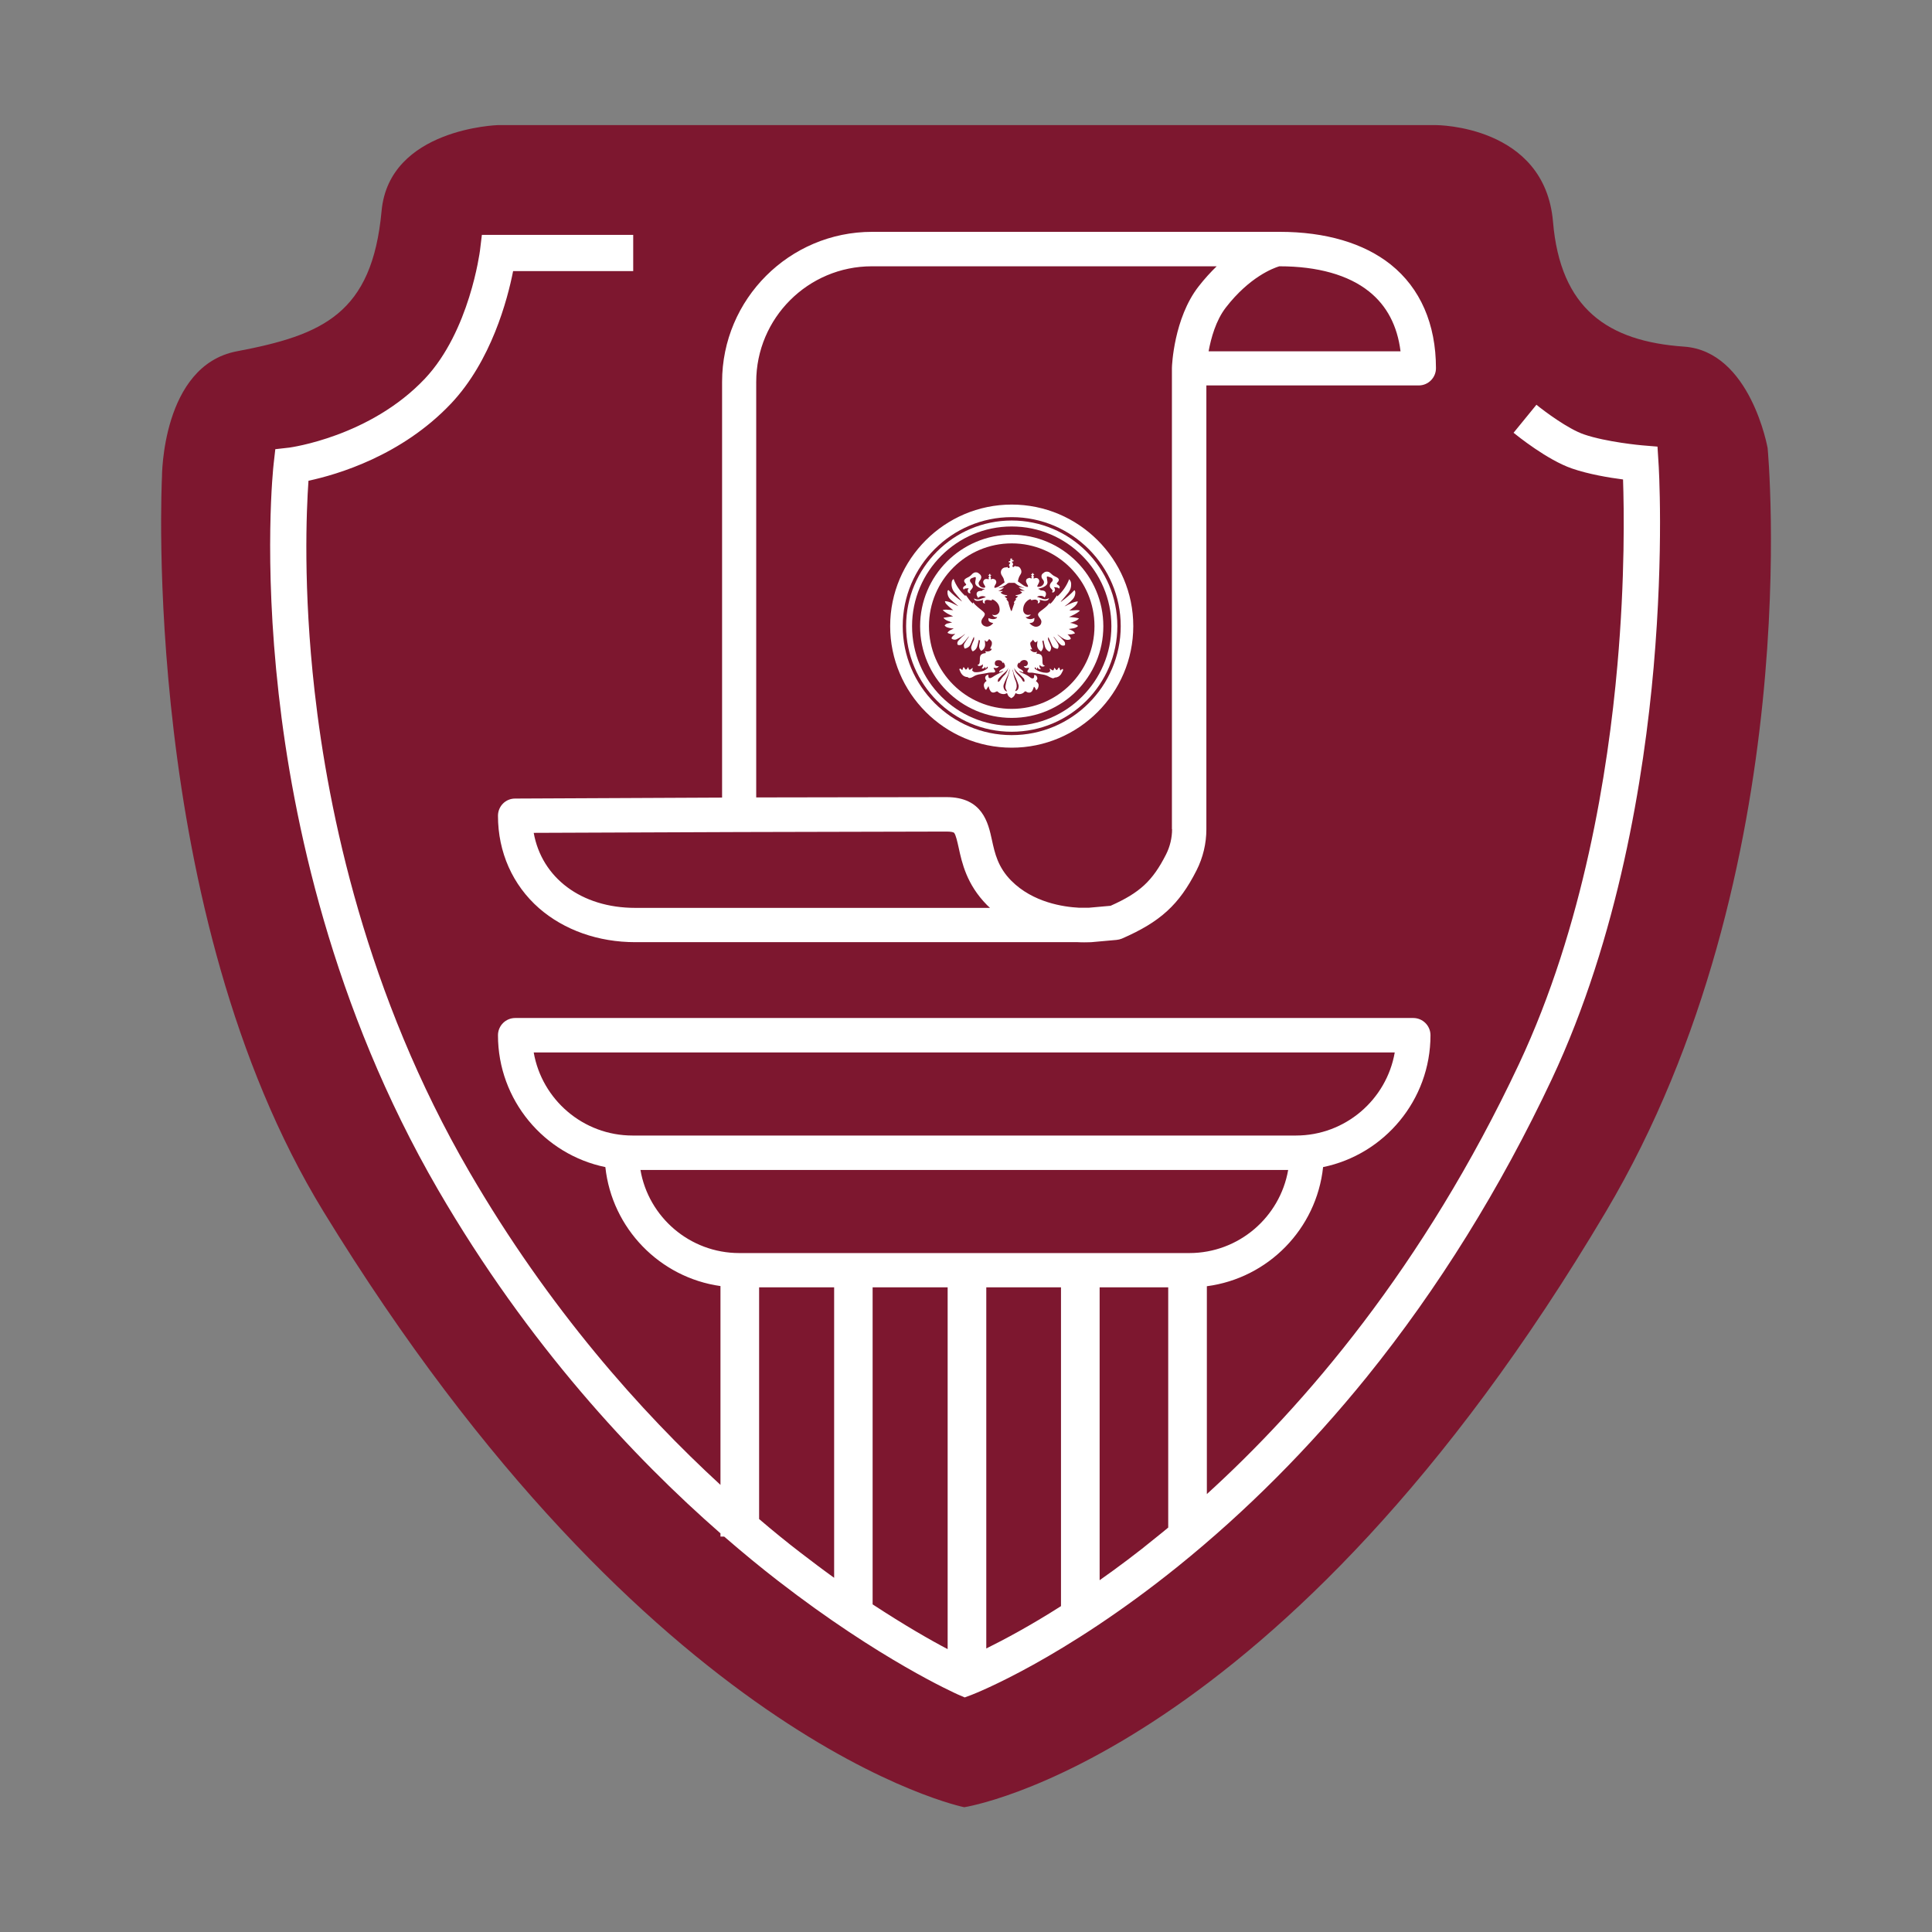
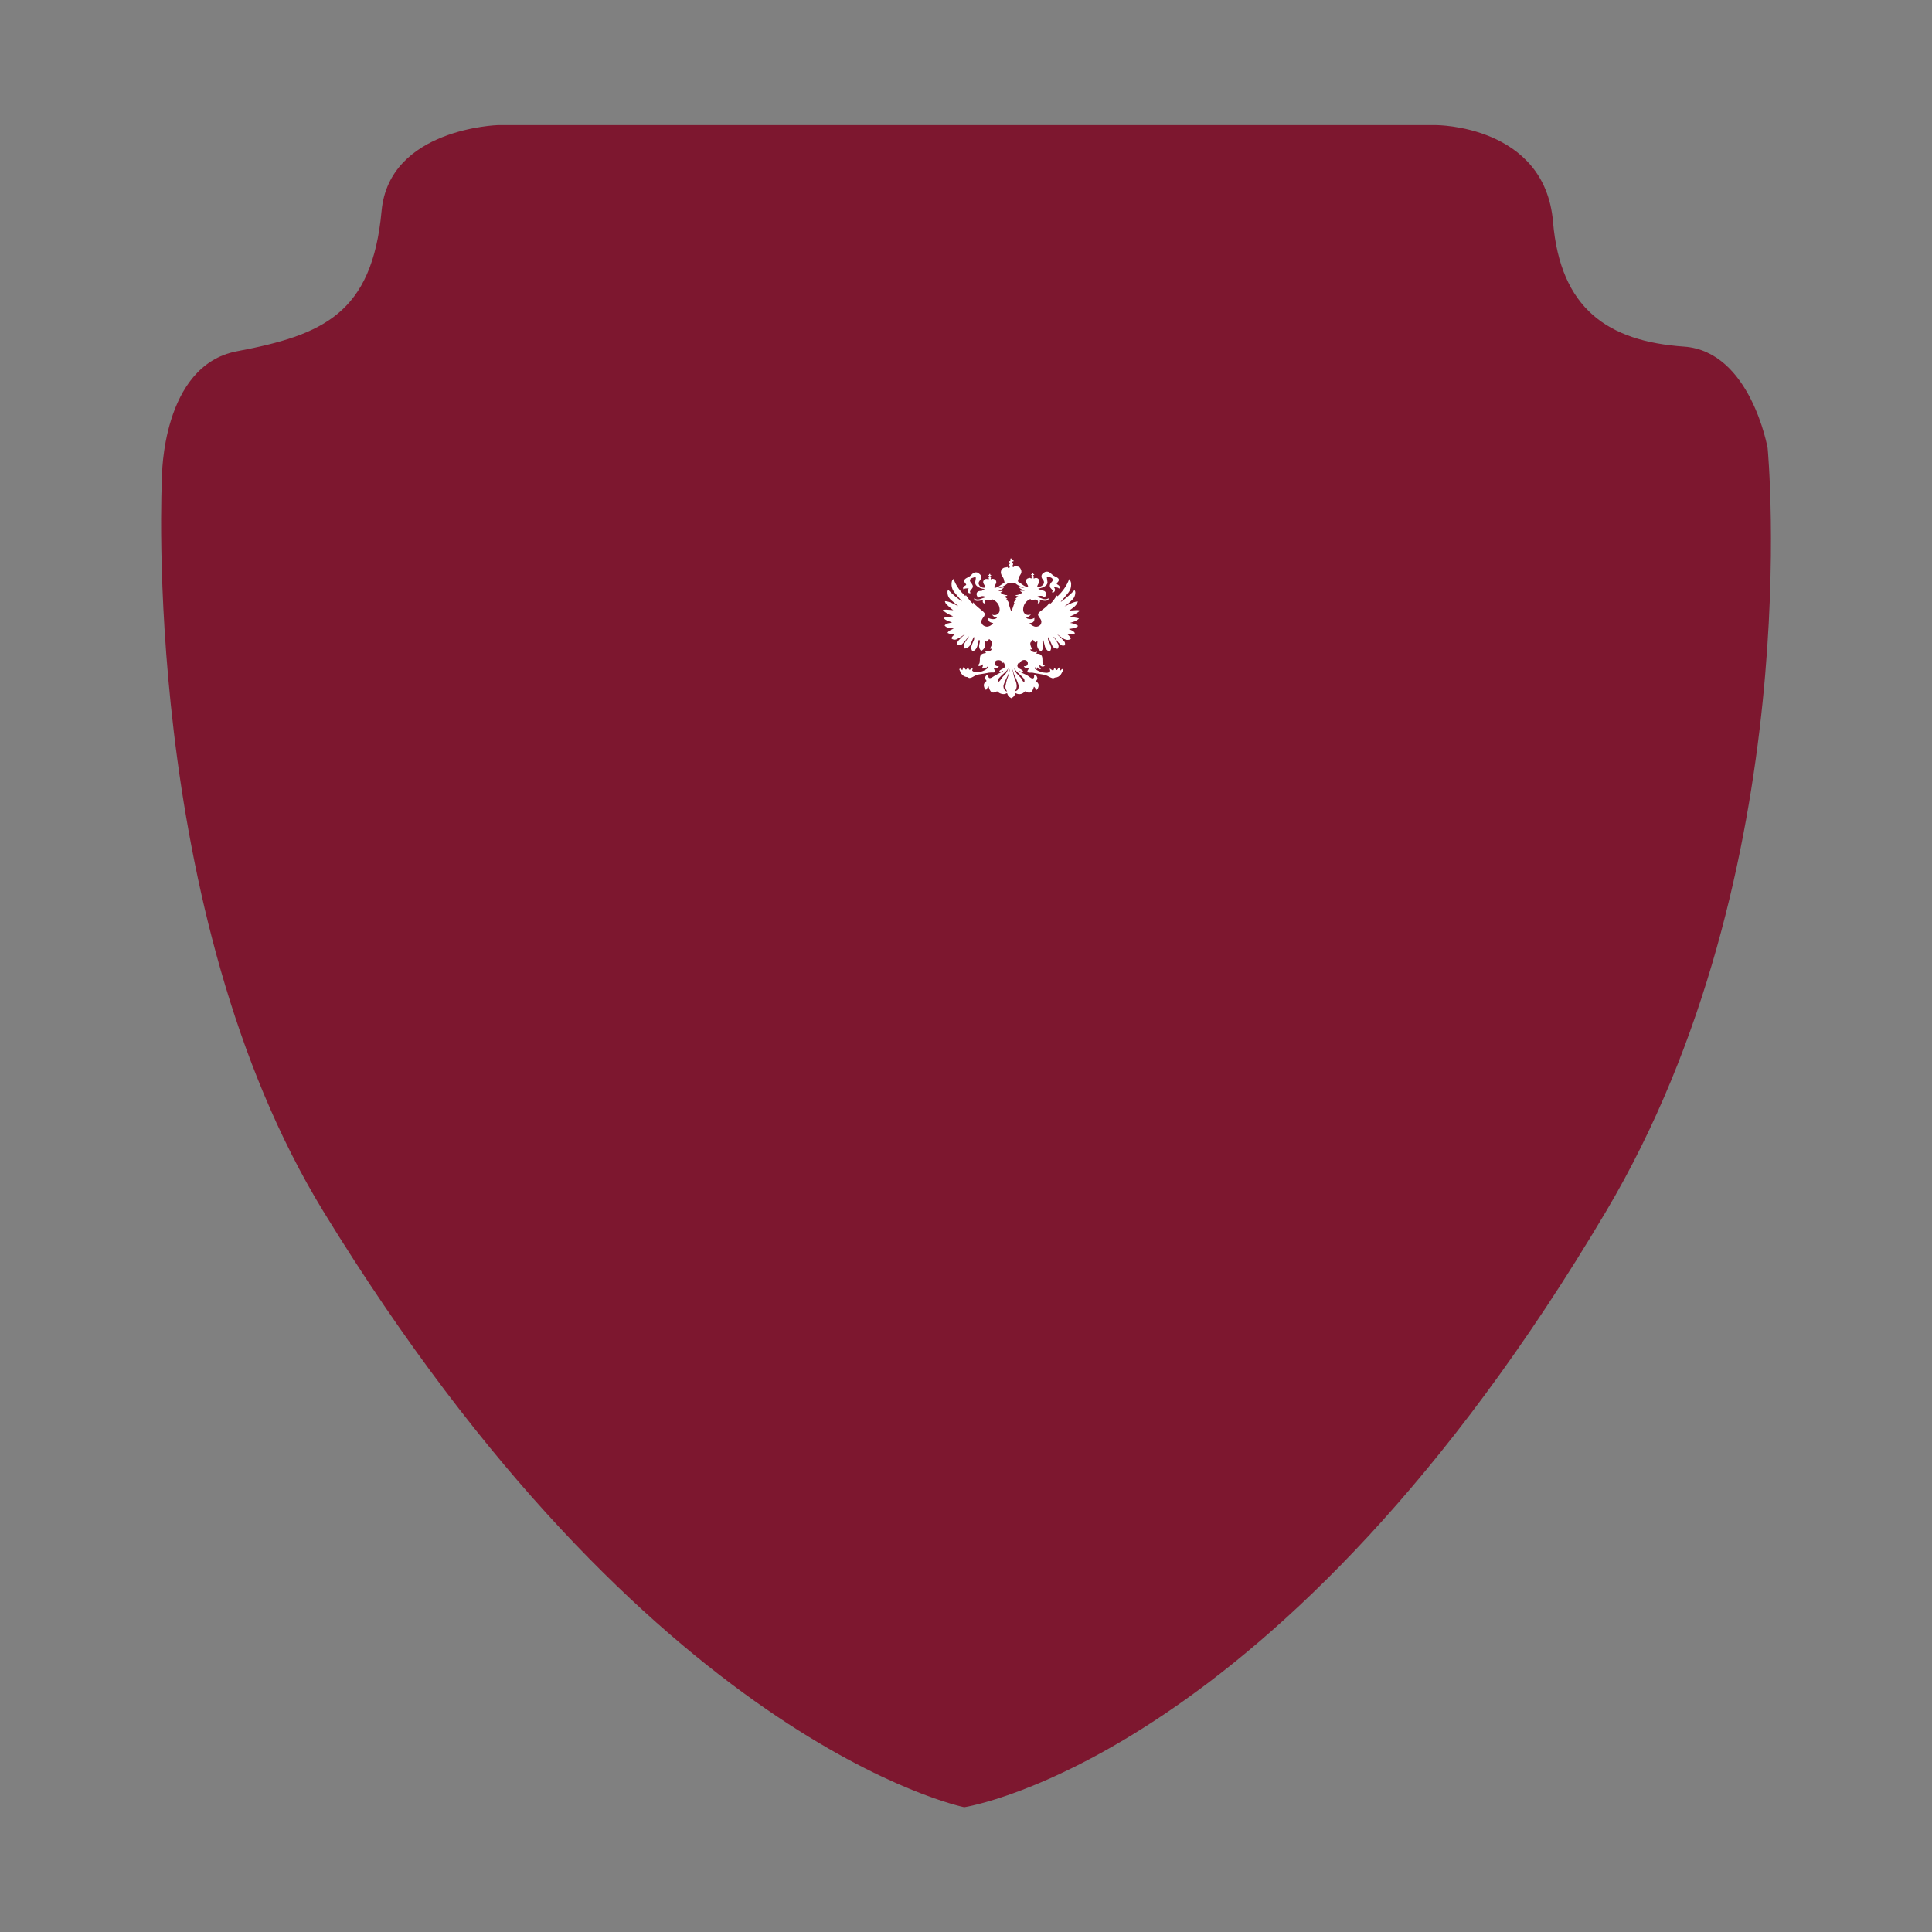
<svg xmlns="http://www.w3.org/2000/svg" version="1.0" id="Слой_1" x="0px" y="0px" viewBox="0 0 120 120" style="enable-background:new 0 0 120 120;" xml:space="preserve">
  <rect x="0" y="0" width="120" height="120" fill="#808080" stroke="none" />
  <style type="text/css"> .st0{fill:#7D172F;} .st1{fill:#FFFFFF;} </style>
  <g>
    <path class="st0" d="M20.09,75.25c20.25,33.07,39.8,37,39.8,37s19.68-2.96,39.86-37c12.56-21.18,10.04-47.42,10.04-47.42 s-1.06-6.01-5.19-6.3c-4.74-0.33-7.68-2.35-8.14-7.75c-0.51-6.02-7.27-6.01-7.27-6.01H30.93c0,0-6.76,0.2-7.23,5.34 c-0.59,6.38-3.66,7.7-8.99,8.71c-4.67,0.89-4.65,7.81-4.65,7.81S8.68,56.61,20.09,75.25z" />
-     <path class="st1" d="M86.38,16.43c-1.67-1.33-4.05-2.03-6.89-2.03H54.17c-5.14,0-9.32,4.18-9.32,9.32v25.82L31.99,49.6 c-0.59,0-1.06,0.48-1.06,1.07c0,2.26,0.91,4.3,2.55,5.74c1.56,1.36,3.68,2.11,5.98,2.11h27.48c0.16,0.01,0.3,0.01,0.41,0.01 c0.25,0,0.4-0.01,0.43-0.01l0,0c0,0,0.01,0,0.01,0l1.56-0.14c0.11-0.01,0.23-0.04,0.33-0.08c2.39-1.04,3.56-2.11,4.64-4.24 c0.4-0.79,0.61-1.67,0.61-2.55V23.94h13.19c0.59,0,1.07-0.48,1.07-1.07C89.19,20.13,88.22,17.9,86.38,16.43z M39.46,56.39 c-3.36,0-5.81-1.87-6.31-4.66l12.77-0.05c0,0,0,0,0,0l12.88-0.03c0.28,0,0.44,0.04,0.47,0.09c0.1,0.13,0.19,0.53,0.27,0.89 c0.21,0.97,0.5,2.3,1.76,3.58c0.06,0.06,0.13,0.12,0.19,0.18H39.46z M72.8,51.5c0,0.54-0.13,1.09-0.38,1.58 c-0.83,1.63-1.62,2.37-3.44,3.18l-1.34,0.12h-0.63c-0.95-0.05-2.85-0.32-4.2-1.68c-0.83-0.84-1.02-1.7-1.2-2.53 c-0.23-1.06-0.58-2.66-2.82-2.66l-11.82,0.02V23.72c0-3.96,3.22-7.18,7.18-7.18h21.42c-0.37,0.36-0.75,0.77-1.13,1.26 c-1.53,1.97-1.65,4.92-1.65,5.05l0,0c0,0.01,0,0.02,0,0.04V51.5z M75.07,21.81c0.15-0.81,0.45-1.91,1.07-2.71 c1.47-1.9,2.95-2.45,3.32-2.56h0.02c2.36,0,4.28,0.54,5.56,1.57c1.1,0.88,1.75,2.12,1.95,3.71H75.07z" />
-     <path class="st1" d="M103.01,28.7l-0.06-0.96l-0.96-0.08c-0.02,0-2.22-0.2-3.61-0.68c-0.99-0.34-2.46-1.44-2.95-1.84l-1.42,1.74 c0.21,0.17,2.09,1.69,3.63,2.22c1.01,0.35,2.3,0.57,3.17,0.68c0.06,1.81,0.13,6.11-0.35,11.53c-0.58,6.6-2.11,16.25-6.11,24.77 C88.41,78.72,80.98,87.33,74.96,92.8V79.89c3.81-0.5,6.81-3.56,7.22-7.4c3.8-0.78,6.67-4.16,6.67-8.19c0-0.59-0.48-1.07-1.07-1.07 H32c-0.59,0-1.07,0.48-1.07,1.07c0,4.03,2.87,7.41,6.67,8.19c0.41,3.81,3.38,6.86,7.15,7.39v12.35 C39.82,87.7,34.1,81.3,29.15,72.78c-6.4-11.01-8.76-22.31-9.61-29.85c-0.72-6.37-0.51-11.21-0.38-13.07 c1.78-0.38,5.79-1.55,8.86-4.8c2.49-2.64,3.5-6.44,3.85-8.22h7.46v-2.25h-9.4l-0.12,0.99c-0.01,0.05-0.64,4.99-3.42,7.94 c-3.41,3.61-8.36,4.27-8.41,4.28L17.1,27.9L17,28.78c-0.03,0.24-0.64,5.91,0.31,14.33c0.87,7.77,3.3,19.42,9.9,30.79 c5.6,9.64,12.16,16.64,17.54,21.34v0.2h0.23c1.19,1.03,2.31,1.95,3.36,2.76c6.33,4.9,10.97,6.96,11.16,7.05l0.42,0.18l0.43-0.16 c0.23-0.09,5.66-2.21,12.84-8c4.2-3.39,8.14-7.34,11.7-11.74c4.44-5.5,8.31-11.73,11.5-18.51c4.14-8.83,5.72-18.77,6.32-25.57 C103.35,34.11,103.03,28.92,103.01,28.7z M33.15,65.37h53.48c-0.51,2.93-3.07,5.16-6.14,5.16h-41.2 C36.22,70.53,33.66,68.3,33.15,65.37z M39.78,72.67h40.23c-0.51,2.93-3.07,5.16-6.14,5.16H45.92 C42.84,77.83,40.28,75.59,39.78,72.67z M65.9,99.76c-1.93,1.23-3.53,2.08-4.64,2.63V79.96h4.64V99.76z M58.86,102.43 c-1.09-0.57-2.69-1.49-4.66-2.78V79.96h4.66V102.43z M47.15,94.35V79.96h4.66V98c-0.67-0.48-1.37-1.01-2.1-1.57 C48.9,95.81,48.04,95.11,47.15,94.35z M68.3,98.15V79.96h4.26v14.92c-0.24,0.2-0.47,0.39-0.7,0.57 C70.62,96.47,69.42,97.36,68.3,98.15z" />
    <g>
      <g>
        <path class="st1" d="M62.76,34.69c0.03,0,0.07,0,0.1,0c0,0.03,0,0.07,0,0.1c0.03,0,0.06,0,0.09,0c0,0.03,0,0.05,0,0.08 c-0.03,0-0.06,0.01-0.11,0.01c0.02,0.03,0.03,0.06,0.05,0.08c0.04,0.05,0.05,0.09,0.01,0.15c-0.01,0.01-0.02,0.03-0.02,0.04 c0.01,0.03,0.02,0.05,0.03,0.07c0.06,0,0.06,0,0.1-0.05c0.01-0.01,0.03-0.01,0.05-0.01c0.02,0,0.04,0.02,0.06,0.02 c0.15,0,0.23,0.05,0.29,0.19c0.05,0.11,0.04,0.22-0.03,0.32c-0.09,0.13-0.13,0.27-0.16,0.42c0.12,0.08,0.23,0.17,0.35,0.25 c0.06,0.04,0.13,0.07,0.2,0.09c0.08,0.02,0.1-0.01,0.07-0.09c-0.02-0.04-0.05-0.08-0.07-0.13c-0.03-0.05-0.05-0.11-0.04-0.17 c0.01-0.06,0.04-0.11,0.1-0.13c0.06-0.02,0.12-0.07,0.19-0.01c0.01,0.01,0.04,0.01,0.05,0c0.01-0.01,0.02-0.04,0.01-0.04 c-0.04-0.05-0.03-0.08,0.01-0.12c0.01-0.01,0-0.03,0.01-0.04c-0.02,0-0.04,0-0.05-0.01c-0.02-0.06,0.03-0.04,0.05-0.05 c0-0.02,0-0.04,0.01-0.06c0.02,0,0.04,0,0.08,0c-0.06,0.07,0.07,0.05,0.04,0.11c-0.02,0-0.03,0.01-0.06,0.01 c0.01,0.02,0.01,0.03,0.01,0.04c0.03,0.03,0.05,0.07,0.02,0.11c-0.01,0.01,0,0.04,0.01,0.07c0.02-0.01,0.03-0.01,0.04-0.02 c0.12-0.05,0.23-0.01,0.28,0.09c0.04,0.08,0.02,0.15-0.02,0.22c-0.03,0.05-0.06,0.11-0.08,0.16c-0.01,0.04,0.01,0.06,0.05,0.06 c0.13,0,0.24-0.04,0.32-0.15c0.05-0.07,0.06-0.15,0.02-0.23c-0.02-0.04-0.04-0.07-0.07-0.1c-0.09-0.11-0.09-0.29,0.05-0.37 c0.01-0.01,0.02-0.01,0.03-0.02c0.09-0.1,0.28-0.09,0.37-0.02c0.04,0.03,0.08,0.07,0.12,0.1c0.07,0.07,0.15,0.12,0.24,0.16 c0.05,0.02,0.1,0.05,0.14,0.08c0.08,0.06,0.09,0.15,0.02,0.23c-0.02,0.03-0.05,0.05-0.07,0.08c-0.02,0.03-0.02,0.06,0.02,0.09 c0.04,0.02,0.07,0.04,0.1,0.07c0.07,0.06,0.07,0.13,0,0.2c-0.02-0.06-0.07-0.07-0.12-0.08c-0.06,0-0.12-0.02-0.19-0.02 c0.07,0.09,0.11,0.19,0.01,0.3c-0.04,0.04-0.09,0.03-0.14,0.01c0.07-0.07,0.07-0.09,0.01-0.16c-0.03-0.04-0.06-0.07-0.09-0.1 c-0.04-0.05-0.05-0.11-0.04-0.18c0.02-0.09,0.07-0.15,0.13-0.21c0.08-0.09,0.06-0.19-0.05-0.25c-0.07-0.03-0.14-0.05-0.21-0.07 c-0.04-0.01-0.06,0-0.06,0.05c0.01,0.07,0.02,0.15,0.03,0.22c0.03,0.12,0,0.22-0.1,0.3c-0.06,0.04-0.12,0.08-0.19,0.11 c-0.09,0.03-0.18,0.05-0.28,0.08c0.02,0.01,0.04,0.02,0.05,0.03c0.03,0.01,0.07,0.02,0.08,0.03c0.01,0.05,0.04,0.04,0.07,0.04 c0.03,0,0.06,0,0.09,0.01c0.09,0.01,0.16,0.05,0.19,0.14c0.03,0.1-0.01,0.23-0.09,0.29c-0.1-0.15-0.37-0.11-0.46-0.04 c0.11,0.04,0.22,0.07,0.34,0.12c0.11,0.04,0.23,0.05,0.34-0.01c0.02-0.01,0.04-0.01,0.07-0.02c-0.04,0.1-0.1,0.14-0.18,0.15 c-0.11,0.02-0.22-0.01-0.33-0.04c-0.02-0.01-0.05-0.01-0.08-0.02c0.03,0.07,0.04,0.13-0.01,0.18c-0.03,0.03-0.06,0.05-0.11,0.04 c0.03-0.07,0.04-0.13-0.02-0.18c-0.04-0.03-0.09-0.05-0.14-0.05c-0.06,0-0.12,0.02-0.18,0.03c-0.05,0.01-0.1,0.01-0.1-0.07 c-0.05,0.03-0.1,0.04-0.14,0.07c-0.2,0.14-0.31,0.33-0.32,0.58c-0.01,0.24,0.19,0.4,0.42,0.33c0.01,0,0.03-0.01,0.06-0.01 c-0.09,0.11-0.19,0.17-0.33,0.16c0.04,0.04,0.07,0.07,0.11,0.09c0.15,0.06,0.29,0.05,0.44-0.04c0,0.08,0,0.16-0.05,0.22 c-0.06,0.09-0.16,0.09-0.26,0.1c0.09,0.1,0.18,0.17,0.3,0.21c0.15,0.05,0.32-0.01,0.4-0.13c0.02-0.04,0.04-0.09,0.04-0.13 c0.02-0.11-0.05-0.2-0.11-0.28c-0.14-0.19-0.13-0.26,0.06-0.41c0.09-0.07,0.18-0.13,0.26-0.2c0.11-0.09,0.22-0.19,0.3-0.33 c0.01,0.04,0.01,0.06,0.02,0.09c0.19-0.14,0.3-0.35,0.44-0.54c0.01,0.02,0.02,0.04,0.03,0.06c0.32-0.3,0.57-0.64,0.73-1.07 c0.03,0.05,0.06,0.08,0.08,0.12c0.06,0.12,0.04,0.24,0.03,0.36c-0.02,0.14-0.09,0.26-0.17,0.37c-0.14,0.17-0.28,0.34-0.43,0.51 c-0.01,0.01-0.02,0.03-0.03,0.04c0,0,0.01,0.01,0.01,0.01c0.3-0.22,0.58-0.45,0.83-0.72c0.04,0.02,0.05,0.07,0.06,0.11 c0.01,0.17-0.05,0.33-0.16,0.45c-0.1,0.11-0.21,0.2-0.32,0.3c-0.06,0.05-0.13,0.09-0.19,0.14c0.08-0.02,0.15-0.06,0.22-0.1 c0.16-0.08,0.32-0.15,0.49-0.19c0.03-0.01,0.07-0.01,0.12-0.01c-0.09,0.28-0.32,0.4-0.53,0.56c0.08,0,0.16-0.01,0.24-0.01 c0.14-0.01,0.28-0.03,0.41,0.01c0,0,0,0.01,0,0.01c-0.19,0.18-0.42,0.28-0.67,0.39c0.12,0.01,0.22,0.02,0.32,0.03 c0.1,0.01,0.2,0.04,0.3,0.06c-0.15,0.17-0.35,0.21-0.56,0.28c0.05,0.01,0.09,0.01,0.13,0.02c0.1,0.03,0.2,0.06,0.3,0.11 c0.08,0.04,0.08,0.08,0,0.12c-0.06,0.04-0.13,0.07-0.2,0.08c-0.1,0.02-0.21,0.03-0.31,0.05c0.14,0.07,0.31,0.1,0.39,0.27 c-0.08,0.02-0.15,0.05-0.23,0.06c-0.08,0.01-0.16,0-0.24,0c0.04,0.03,0.08,0.06,0.11,0.1c0.03,0.04,0.07,0.08,0.09,0.13 c0.02,0.04,0,0.07-0.05,0.09c-0.08,0.03-0.17,0.03-0.25,0.01c-0.13-0.04-0.25-0.12-0.36-0.21c-0.05-0.04-0.1-0.07-0.14-0.1 c0,0-0.01,0.01-0.01,0.01c0.06,0.06,0.13,0.11,0.19,0.17c0.07,0.07,0.14,0.14,0.21,0.22c0.06,0.07,0.07,0.15,0.06,0.23 c0,0.01-0.02,0.03-0.03,0.04c-0.08,0.02-0.16,0.02-0.23-0.04c-0.05-0.04-0.1-0.09-0.15-0.14c-0.09-0.1-0.17-0.21-0.25-0.32 c-0.01-0.01-0.02-0.03-0.04-0.04c0,0-0.01,0.01-0.01,0.01c0.05,0.07,0.1,0.15,0.15,0.22c0.05,0.07,0.09,0.15,0.13,0.22 c0.05,0.09,0.04,0.19-0.01,0.28c-0.01,0.01-0.03,0.02-0.04,0.02c-0.14-0.03-0.26-0.07-0.32-0.21c-0.06-0.13-0.12-0.26-0.18-0.4 c-0.02-0.04-0.04-0.08-0.06-0.12c-0.03,0.09-0.02,0.16,0.02,0.24c0.05,0.11,0.1,0.22,0.14,0.33c0.04,0.1,0.01,0.2-0.04,0.29 c-0.02,0.04-0.05,0.05-0.09,0.03c-0.11-0.07-0.19-0.16-0.23-0.28c-0.04-0.14-0.07-0.28-0.1-0.41c-0.02,0.02-0.05,0.04-0.07,0.05 c0.02,0.09,0.04,0.18,0.05,0.27c0.02,0.12-0.02,0.23-0.09,0.33c-0.02,0.03-0.04,0.05-0.08,0.02c-0.14-0.11-0.22-0.25-0.2-0.43 c0.01-0.06,0.01-0.13,0.02-0.21c-0.03,0.03-0.05,0.05-0.06,0.06c-0.05,0.05-0.07,0.05-0.12,0c-0.04-0.04-0.07-0.09-0.1-0.13 c-0.03,0.03-0.05,0.09-0.09,0.11c-0.08,0.05-0.09,0.12-0.07,0.2c0.01,0.06,0.03,0.12,0.06,0.18c0.01,0.04,0.03,0.07,0.05,0.11 c-0.04,0-0.08,0.01-0.13,0.01c0.04,0.05,0.07,0.09,0.11,0.11c0.1,0.07,0.2,0.08,0.33,0.03c-0.02,0.05-0.04,0.08-0.05,0.12 c0.04,0,0.08,0.01,0.12,0.01c0.15,0.02,0.23,0.1,0.25,0.25c0.01,0.08,0.01,0.16,0.01,0.24c0,0.11,0.01,0.22,0.16,0.25 c-0.04,0.02-0.08,0.05-0.12,0.05c-0.09,0.02-0.16-0.04-0.22-0.1c-0.02,0.1,0,0.18,0.09,0.25c-0.04,0.01-0.06,0.01-0.09,0.01 c-0.08,0-0.1-0.07-0.15-0.12c0,0.04-0.01,0.07-0.01,0.11c-0.01,0-0.01,0.01-0.02,0.01c-0.03-0.04-0.06-0.08-0.09-0.12 c-0.05,0.06-0.05,0.09,0.02,0.13c0.2,0.14,0.42,0.21,0.67,0.22c0.09,0,0.16-0.02,0.22-0.08c0.01-0.01,0.02-0.04,0.02-0.05 c-0.01-0.04-0.02-0.08-0.03-0.12c0.01,0,0.01-0.01,0.02-0.01c0.04,0.03,0.07,0.06,0.11,0.08c0.07,0.05,0.11,0.04,0.13-0.05 c0.01-0.03,0.02-0.05,0.03-0.09c0.02,0.03,0.03,0.04,0.05,0.06c0.01,0.02,0.03,0.04,0.04,0.05c0.04,0.05,0.07,0.05,0.1,0 c0.02-0.03,0.04-0.06,0.06-0.09c0.03-0.04,0.05-0.04,0.07,0.01c0.02,0.05,0.03,0.09,0.05,0.15c0.04-0.03,0.06-0.06,0.09-0.08 c0.02-0.01,0.04-0.02,0.06-0.02c0.01,0.03,0.03,0.06,0.02,0.08c-0.04,0.08-0.08,0.17-0.13,0.25c-0.09,0.12-0.21,0.2-0.36,0.2 c-0.02,0-0.03,0.02-0.05,0.02c-0.03,0.01-0.07,0.04-0.1,0.03c-0.07-0.02-0.15-0.05-0.22-0.09c-0.13-0.08-0.28-0.13-0.43-0.15 c-0.14-0.02-0.28-0.05-0.41-0.07c-0.12-0.03-0.24-0.05-0.37-0.04c-0.03,0-0.06,0-0.08-0.01c-0.06-0.01-0.08-0.05-0.06-0.11 c0.01-0.03,0.04-0.05,0.05-0.08c0.02-0.03,0.03-0.06,0.04-0.11c-0.17,0.05-0.27,0.02-0.32-0.09c0.01,0,0.03,0,0.04,0 c0.1,0.01,0.17-0.03,0.2-0.12c0.03-0.09,0-0.18-0.08-0.23c-0.12-0.07-0.29-0.03-0.37,0.08c-0.02,0.03-0.04,0.05-0.06,0.09 c-0.01-0.02-0.02-0.04-0.03-0.05c-0.15,0.15-0.13,0.3,0.05,0.39c0.05,0.02,0.09,0.05,0.14,0.08c0.05,0.04,0.08,0.08,0.08,0.15 c-0.08-0.03-0.16-0.06-0.24-0.09c0,0.01,0,0.01-0.01,0.02c0.02,0.01,0.04,0.03,0.06,0.04c0.08,0.04,0.15,0.08,0.23,0.11 c0.14,0.06,0.27,0.13,0.39,0.23c0.03,0.02,0.06,0.04,0.09,0.05c0.09,0.03,0.16-0.02,0.15-0.12c0-0.03,0-0.06,0-0.08 c0.08-0.01,0.14,0.02,0.17,0.09c0.06,0.11,0.03,0.2-0.06,0.28c0.09,0.08,0.18,0.15,0.17,0.28c-0.01,0.12-0.05,0.22-0.15,0.29 c-0.04-0.09-0.07-0.17-0.14-0.22c-0.03,0.09-0.06,0.18-0.1,0.25c-0.07,0.12-0.2,0.15-0.33,0.09c-0.03-0.02-0.06-0.04-0.09-0.05 c-0.01,0-0.04,0-0.05,0.01c-0.13,0.16-0.35,0.21-0.53,0.12c-0.02-0.01-0.03-0.01-0.04-0.02c-0.03,0.06-0.05,0.11-0.08,0.16 c-0.04,0.07-0.11,0.1-0.17,0.15c-0.01,0-0.02,0-0.03,0c-0.08-0.05-0.16-0.1-0.2-0.19c-0.02-0.04-0.03-0.08-0.05-0.12 c-0.02,0.01-0.03,0.01-0.05,0.02c-0.15,0.09-0.39,0.02-0.5-0.08c-0.06-0.06-0.06-0.06-0.15-0.02c-0.01,0.01-0.03,0.01-0.04,0.02 c-0.11,0.05-0.22,0.03-0.29-0.07c-0.04-0.05-0.06-0.11-0.08-0.16c-0.02-0.04-0.02-0.08-0.03-0.12c-0.01,0-0.01-0.01-0.02-0.01 c-0.05,0.07-0.09,0.14-0.14,0.22c-0.07-0.03-0.1-0.1-0.12-0.17c-0.06-0.17,0.01-0.29,0.15-0.39c-0.1-0.12-0.11-0.21-0.06-0.29 c0.04-0.06,0.11-0.09,0.17-0.08c0,0.03,0,0.06,0,0.09c0,0.08,0.05,0.12,0.12,0.11c0.05-0.01,0.09-0.04,0.13-0.06 c0.11-0.07,0.22-0.14,0.34-0.2c0.08-0.05,0.18-0.08,0.26-0.13c0.02-0.01,0.05-0.03,0.07-0.04c0-0.01,0-0.01-0.01-0.02 c-0.08,0.03-0.16,0.06-0.24,0.09c0-0.07,0.03-0.12,0.09-0.15c0.06-0.04,0.12-0.07,0.18-0.1c0.08-0.05,0.11-0.11,0.09-0.19 c-0.02-0.06-0.05-0.11-0.08-0.19c-0.01,0.03-0.02,0.03-0.02,0.04c0,0.01-0.01,0.01-0.01,0.02c-0.01-0.01-0.01-0.01-0.02-0.01 c-0.01-0.01-0.02-0.02-0.02-0.03c-0.07-0.13-0.18-0.16-0.31-0.14c-0.12,0.01-0.18,0.1-0.17,0.22c0.01,0.1,0.1,0.16,0.21,0.15 c0.01,0,0.02,0,0.05,0c-0.04,0.04-0.07,0.07-0.1,0.09c-0.07,0.04-0.15,0.02-0.24,0c0.02,0.04,0.03,0.07,0.04,0.1 c0.01,0.02,0.03,0.04,0.04,0.06c0.05,0.07,0.03,0.13-0.06,0.14c-0.03,0-0.06,0-0.08,0c-0.07,0-0.15,0-0.22,0.01 c-0.17,0.03-0.34,0.07-0.51,0.09c-0.18,0.02-0.34,0.07-0.49,0.17c-0.06,0.04-0.12,0.06-0.19,0.07c-0.03,0.01-0.07,0-0.09-0.02 c-0.03-0.03-0.05-0.03-0.08-0.04c-0.03,0-0.05,0-0.08-0.01c-0.23-0.06-0.32-0.25-0.4-0.45c-0.01-0.02,0.01-0.05,0.03-0.06 c0.01-0.01,0.04,0,0.05,0.01c0.03,0.02,0.06,0.05,0.1,0.09c0.02-0.06,0.03-0.1,0.05-0.15c0.01-0.02,0.02-0.04,0.03-0.04 c0.01,0,0.03,0.01,0.04,0.03c0.02,0.02,0.03,0.05,0.05,0.07c0.04,0.07,0.07,0.07,0.12,0c0.02-0.03,0.05-0.06,0.08-0.11 c0.01,0.05,0.02,0.09,0.03,0.12c0.02,0.05,0.05,0.06,0.09,0.04c0.02-0.01,0.04-0.03,0.06-0.04c0.03-0.02,0.05-0.04,0.08-0.06 c0.01,0,0.01,0.01,0.02,0.01c-0.01,0.04-0.02,0.08-0.03,0.12c0,0.01-0.01,0.04,0,0.04c0.05,0.03,0.1,0.09,0.16,0.09 c0.28,0.02,0.54-0.05,0.76-0.22c0.06-0.04,0.06-0.07,0-0.13c-0.02,0.05-0.04,0.1-0.1,0.12c0-0.04-0.01-0.08-0.01-0.11 c-0.06,0.07-0.11,0.15-0.23,0.1c0.03-0.04,0.06-0.07,0.07-0.11c0.01-0.04,0.01-0.09,0.01-0.14c-0.15,0.13-0.28,0.14-0.34,0.04 c0.09-0.01,0.13-0.08,0.14-0.16c0-0.04,0-0.08,0.01-0.12c0-0.07,0-0.14,0.01-0.2c0.01-0.12,0.09-0.2,0.21-0.23 c0.05-0.01,0.11-0.02,0.16-0.03c-0.01-0.03-0.03-0.07-0.05-0.11c0.21,0.05,0.4-0.03,0.41-0.15c-0.03,0-0.06-0.01-0.1-0.01 c0.01-0.03,0.02-0.05,0.03-0.08c0.02-0.05,0.06-0.11,0.07-0.16c0.01-0.06,0.02-0.14-0.01-0.2c-0.03-0.06-0.1-0.11-0.15-0.16 c-0.03,0.04-0.07,0.09-0.11,0.14c-0.03,0.03-0.06,0.03-0.09,0c-0.02-0.02-0.04-0.04-0.08-0.07c0.01,0.05,0.01,0.1,0.02,0.14 c0.03,0.19,0,0.36-0.17,0.49c-0.05,0.04-0.07,0.04-0.11-0.01c-0.07-0.09-0.1-0.2-0.08-0.32c0.02-0.09,0.04-0.18,0.05-0.27 c-0.02-0.02-0.05-0.04-0.07-0.05c-0.04,0.14-0.06,0.29-0.11,0.43c-0.04,0.12-0.12,0.21-0.23,0.27c-0.04,0.02-0.06,0.01-0.08-0.02 c-0.04-0.08-0.08-0.17-0.05-0.26c0.04-0.13,0.09-0.26,0.15-0.38c0.04-0.08,0.03-0.14,0.01-0.23c-0.02,0.03-0.02,0.05-0.03,0.06 c-0.06,0.14-0.13,0.29-0.19,0.43c-0.06,0.14-0.18,0.2-0.31,0.24c-0.03,0.01-0.05,0-0.06-0.03c-0.04-0.1-0.05-0.19,0-0.28 c0.08-0.13,0.16-0.26,0.25-0.38c0.01-0.02,0.02-0.03,0.03-0.05c0,0-0.01,0-0.01-0.01c-0.07,0.09-0.14,0.18-0.21,0.26 c-0.06,0.07-0.13,0.14-0.19,0.21c-0.07,0.07-0.16,0.08-0.26,0.06c-0.01,0-0.03-0.02-0.04-0.04c-0.02-0.09,0-0.17,0.06-0.23 c0.07-0.07,0.13-0.14,0.2-0.21c0.06-0.06,0.13-0.12,0.2-0.18c0,0-0.01-0.01-0.01-0.01c-0.07,0.05-0.14,0.11-0.22,0.16 c-0.09,0.06-0.19,0.11-0.29,0.16c-0.07,0.03-0.15,0.03-0.23,0c-0.08-0.03-0.1-0.07-0.05-0.14c0.03-0.05,0.08-0.09,0.13-0.13 c0.02-0.02,0.04-0.04,0.06-0.06c0,0,0-0.01-0.01-0.01c-0.16,0.04-0.31,0.02-0.46-0.06c0.08-0.16,0.25-0.19,0.39-0.27 c-0.03-0.01-0.05,0-0.08-0.01c-0.13-0.01-0.27-0.03-0.39-0.09c-0.04-0.02-0.07-0.06-0.1-0.09c0.03-0.03,0.06-0.07,0.1-0.09 c0.03-0.02,0.07-0.04,0.11-0.04c0.08-0.02,0.17-0.04,0.26-0.06c-0.19-0.07-0.39-0.11-0.53-0.27c0-0.01,0-0.01,0-0.02 c0.2-0.03,0.39-0.06,0.59-0.09c0,0,0,0,0,0c-0.01-0.01-0.03-0.01-0.04-0.02c-0.22-0.09-0.43-0.2-0.6-0.36c0,0,0-0.01,0-0.01 c0.14-0.04,0.28-0.02,0.41-0.01c0.08,0.01,0.16,0.01,0.24,0.02c-0.06-0.05-0.13-0.09-0.18-0.14c-0.09-0.08-0.19-0.17-0.27-0.26 c-0.04-0.04-0.05-0.1-0.07-0.15c0.01,0,0.01-0.01,0.02-0.01c0.3,0.02,0.54,0.19,0.81,0.31c-0.02-0.03-0.05-0.04-0.08-0.07 c-0.14-0.12-0.28-0.23-0.41-0.35c-0.13-0.13-0.19-0.29-0.18-0.47c0-0.05,0.01-0.09,0.06-0.11c0.26,0.27,0.54,0.5,0.84,0.71 c-0.01-0.02-0.02-0.04-0.04-0.06c-0.14-0.17-0.29-0.34-0.43-0.51c-0.14-0.18-0.2-0.38-0.17-0.61c0.01-0.09,0.04-0.17,0.12-0.22 c0.15,0.42,0.4,0.76,0.73,1.06c0.01-0.02,0.02-0.04,0.03-0.06c0.14,0.19,0.25,0.39,0.44,0.53c0.01-0.03,0.01-0.05,0.02-0.08 c0.04,0.05,0.08,0.11,0.12,0.15c0.1,0.1,0.21,0.19,0.32,0.28c0.06,0.05,0.13,0.1,0.19,0.16c0.11,0.1,0.11,0.17,0.03,0.3 c-0.04,0.06-0.09,0.11-0.12,0.18c-0.05,0.09-0.05,0.18,0,0.27c0.07,0.12,0.23,0.19,0.36,0.17c0.13-0.02,0.24-0.1,0.33-0.2 c0.01-0.01,0.01-0.01,0.01-0.02c-0.24-0.04-0.33-0.13-0.29-0.31c0.23,0.11,0.49,0.08,0.54-0.06c-0.14,0.02-0.24-0.03-0.32-0.15 c0.04,0.01,0.06,0.01,0.08,0.02c0.2,0.04,0.38-0.1,0.39-0.29c0.01-0.28-0.11-0.48-0.34-0.63c-0.04-0.02-0.08-0.04-0.13-0.06 c0,0.08-0.04,0.08-0.09,0.07c-0.07-0.01-0.13-0.03-0.2-0.03c-0.14,0-0.2,0.09-0.16,0.22c0,0,0,0.01,0,0.02 c-0.03-0.02-0.07-0.03-0.09-0.05c-0.06-0.05-0.04-0.12-0.02-0.19c-0.05,0.01-0.08,0.03-0.12,0.04c-0.09,0.01-0.19,0.03-0.28,0.02 c-0.09,0-0.15-0.07-0.17-0.15c0.02,0.01,0.05,0.02,0.07,0.03c0.09,0.04,0.19,0.05,0.29,0.02c0.13-0.04,0.26-0.09,0.38-0.13 c-0.14-0.1-0.35-0.08-0.48,0.05c-0.03-0.06-0.06-0.11-0.08-0.16c-0.04-0.14,0.02-0.24,0.16-0.27c0.06-0.01,0.12-0.01,0.18-0.02 c0-0.05,0.04-0.07,0.09-0.07c0.02,0,0.03-0.02,0.05-0.02c0-0.01,0-0.01-0.01-0.02c-0.16-0.01-0.31-0.06-0.44-0.16 c-0.11-0.08-0.15-0.18-0.12-0.32c0.02-0.06,0.02-0.13,0.03-0.19c0-0.06-0.02-0.08-0.08-0.06c-0.06,0.02-0.11,0.04-0.17,0.06 c-0.12,0.05-0.15,0.16-0.07,0.26c0.03,0.04,0.06,0.07,0.09,0.12c0.07,0.11,0.06,0.2-0.03,0.3c-0.02,0.02-0.04,0.05-0.06,0.07 c-0.06,0.08-0.06,0.1,0,0.17c-0.06,0.03-0.12,0.02-0.15-0.03c-0.04-0.06-0.05-0.13-0.01-0.2c0.01-0.03,0.03-0.05,0.04-0.07 c-0.06,0.01-0.12,0.02-0.17,0.02c-0.06,0-0.11,0.01-0.13,0.08c-0.07-0.07-0.07-0.14,0-0.2c0.03-0.03,0.06-0.05,0.1-0.07 c0.05-0.02,0.05-0.05,0.02-0.09c-0.02-0.03-0.05-0.06-0.07-0.09c-0.05-0.07-0.05-0.15,0.02-0.21c0.03-0.03,0.08-0.06,0.12-0.08 c0.12-0.05,0.22-0.12,0.3-0.21c0.02-0.03,0.05-0.05,0.08-0.07c0.05-0.04,0.11-0.06,0.17-0.06c0.1-0.01,0.17,0.05,0.24,0.11 c0.1,0.08,0.13,0.2,0.06,0.32c-0.02,0.04-0.05,0.08-0.08,0.12c-0.04,0.06-0.06,0.12-0.04,0.18c0.04,0.13,0.13,0.19,0.25,0.22 c0.04,0.01,0.11,0.01,0.14-0.01c0.04-0.04,0-0.09-0.03-0.14c-0.02-0.04-0.06-0.09-0.07-0.13c-0.05-0.12,0.05-0.26,0.18-0.26 c0.05,0,0.1,0.01,0.15,0.02c0-0.01,0.02-0.04,0.01-0.05c-0.04-0.05-0.01-0.08,0.02-0.12c0.01-0.01,0.01-0.02,0.01-0.04 c-0.02,0-0.04-0.01-0.08-0.01c0.03-0.03,0.04-0.04,0.07-0.07c0,0,0-0.02,0-0.04c0.02,0,0.04,0,0.07,0c0,0.01,0,0.02,0,0.03 c0,0.01,0,0.02,0,0.03c0.06,0.01,0.06,0.01,0.05,0.05c-0.02,0-0.03,0-0.06,0.01c0.01,0.02,0.02,0.04,0.03,0.06 c0.02,0.03,0.03,0.06,0.01,0.09c-0.01,0.01,0,0.04,0,0.06c0.02,0,0.04,0,0.06-0.01c0.01,0,0.03-0.02,0.04-0.02 c0.03,0,0.07,0.01,0.1,0.02c0.08,0.02,0.13,0.08,0.14,0.16c0.01,0.07-0.02,0.13-0.06,0.19c-0.02,0.04-0.05,0.08-0.06,0.13 c-0.01,0.04,0.01,0.07,0.06,0.06c0.07-0.02,0.14-0.04,0.19-0.07c0.13-0.08,0.26-0.18,0.39-0.27c-0.01-0.03-0.02-0.06-0.03-0.09 c-0.01-0.1-0.05-0.19-0.11-0.28c-0.02-0.03-0.04-0.06-0.06-0.1c-0.11-0.23,0.05-0.47,0.29-0.46c0.01,0,0.03,0,0.04-0.01 c0.03-0.03,0.05-0.01,0.06,0.01c0.02,0.05,0.06,0.04,0.1,0.04c0.01-0.03,0.02-0.05,0.03-0.08c-0.06-0.07-0.07-0.13,0.01-0.2 c0.01-0.01,0.01-0.04,0.02-0.06c-0.04,0-0.07,0-0.09-0.01c0-0.03,0-0.05,0-0.08c0.03,0,0.06,0,0.09,0 C62.76,34.76,62.76,34.72,62.76,34.69z M62.64,37.46c0.04,0.14,0.08,0.27,0.13,0.41c0.01,0.03,0.02,0.05,0.03,0.07 c0,0.01,0.01,0.01,0.02,0.01c0.01,0,0.02-0.01,0.02-0.01c0.01-0.04,0.03-0.08,0.04-0.12c0.03-0.1,0.07-0.19,0.1-0.29 c0.01-0.02,0.02-0.04,0.03-0.07c-0.05-0.02-0.04-0.05,0.01-0.12c0.03-0.04,0.07-0.08,0.1-0.12c-0.02-0.01-0.04-0.01-0.06-0.02 c0.06-0.06,0.12-0.11,0.18-0.16c-0.14-0.03-0.14-0.03-0.17-0.07c0.16-0.02,0.31-0.05,0.42-0.17c-0.05-0.03-0.09-0.06-0.13-0.09 c0-0.01,0.01-0.01,0.01-0.02c0.09,0,0.18,0,0.28,0c-0.14-0.05-0.27-0.11-0.37-0.21c0,0,0-0.01,0.01-0.01 c0.11,0.02,0.22,0.03,0.33,0.05c-0.01-0.01-0.02-0.02-0.04-0.02c-0.2-0.06-0.38-0.15-0.53-0.28c-0.01-0.01-0.04-0.02-0.06-0.02 c-0.1,0-0.2,0-0.3,0c-0.04,0-0.08,0.02-0.11,0.04c-0.13,0.11-0.28,0.19-0.44,0.24c-0.04,0.01-0.07,0.02-0.11,0.04 c0,0,0,0.01,0,0.01c0.11-0.02,0.22-0.03,0.33-0.05c-0.1,0.12-0.23,0.18-0.36,0.23c0.09,0,0.19,0,0.29,0 c-0.03,0.03-0.05,0.05-0.07,0.06c-0.02,0.01-0.05,0.02-0.08,0.03c0.12,0.13,0.27,0.16,0.43,0.17c-0.04,0.07-0.11,0.05-0.18,0.07 c0.06,0.06,0.12,0.11,0.18,0.16c-0.03,0.01-0.04,0.01-0.07,0.02c0.05,0.07,0.14,0.13,0.15,0.23 C62.65,37.45,62.64,37.46,62.64,37.46z M63.06,42.93c0.1-0.03,0.17-0.08,0.19-0.17c0.02-0.07,0.03-0.15,0.01-0.22 c-0.04-0.13-0.09-0.26-0.15-0.39c-0.09-0.18-0.18-0.36-0.2-0.57c-0.01,0.02-0.01,0.05-0.01,0.07c0.03,0.12,0.05,0.25,0.08,0.37 c0.03,0.11,0.08,0.21,0.12,0.32c0.06,0.18,0.08,0.37-0.03,0.54C63.07,42.9,63.07,42.91,63.06,42.93z M62.71,41.59 c-0.01,0-0.01,0-0.02,0c0,0.03-0.01,0.05-0.01,0.08c-0.02,0.17-0.1,0.32-0.18,0.48c-0.05,0.11-0.11,0.23-0.15,0.35 c-0.04,0.1-0.03,0.21,0.02,0.31c0.04,0.07,0.09,0.12,0.18,0.14c-0.02-0.03-0.03-0.06-0.04-0.08c-0.05-0.08-0.07-0.16-0.06-0.25 c0.02-0.12,0.05-0.25,0.08-0.37c0.04-0.13,0.1-0.26,0.13-0.39C62.7,41.76,62.7,41.67,62.71,41.59z M62.99,41.47 c0.02,0.17,0.1,0.32,0.25,0.46c0.1,0.1,0.21,0.2,0.27,0.34c0.02,0.05,0.06,0.08,0.12,0.07c0.01-0.08,0-0.16-0.06-0.22 c-0.07-0.07-0.14-0.15-0.21-0.21C63.22,41.78,63.06,41.67,62.99,41.47z M62.63,41.47c-0.04,0.14-0.14,0.23-0.24,0.32 c-0.06,0.05-0.12,0.1-0.17,0.15c-0.06,0.06-0.12,0.12-0.18,0.19c-0.06,0.06-0.07,0.14-0.06,0.22c0.07,0,0.1-0.05,0.14-0.09 c0.05-0.08,0.11-0.16,0.17-0.23c0.04-0.05,0.09-0.09,0.13-0.13C62.53,41.77,62.6,41.63,62.63,41.47z" />
      </g>
-       <path class="st1" d="M62.84,44.59c-3.14,0-5.69-2.55-5.69-5.69s2.55-5.69,5.69-5.69c3.14,0,5.69,2.55,5.69,5.69 S65.98,44.59,62.84,44.59z M62.84,33.75c-2.83,0-5.14,2.3-5.14,5.14s2.3,5.14,5.14,5.14s5.14-2.3,5.14-5.14 S65.67,33.75,62.84,33.75z" />
-       <path class="st1" d="M62.84,45.45c-3.62,0-6.56-2.94-6.56-6.56c0-3.62,2.94-6.56,6.56-6.56c3.62,0,6.56,2.94,6.56,6.56 C69.4,42.51,66.45,45.45,62.84,45.45z M62.84,32.7c-3.41,0-6.19,2.78-6.19,6.19s2.78,6.19,6.19,6.19c3.41,0,6.19-2.78,6.19-6.19 S66.25,32.7,62.84,32.7z" />
-       <path class="st1" d="M62.84,46.44c-4.16,0-7.55-3.39-7.55-7.55s3.39-7.55,7.55-7.55s7.55,3.39,7.55,7.55S67,46.44,62.84,46.44z M62.84,32.12c-3.73,0-6.77,3.04-6.77,6.77c0,3.73,3.04,6.77,6.77,6.77s6.77-3.04,6.77-6.77C69.61,35.16,66.57,32.12,62.84,32.12z " />
    </g>
  </g>
  <g> </g>
  <g> </g>
  <g> </g>
  <g> </g>
  <g> </g>
  <g> </g>
</svg>